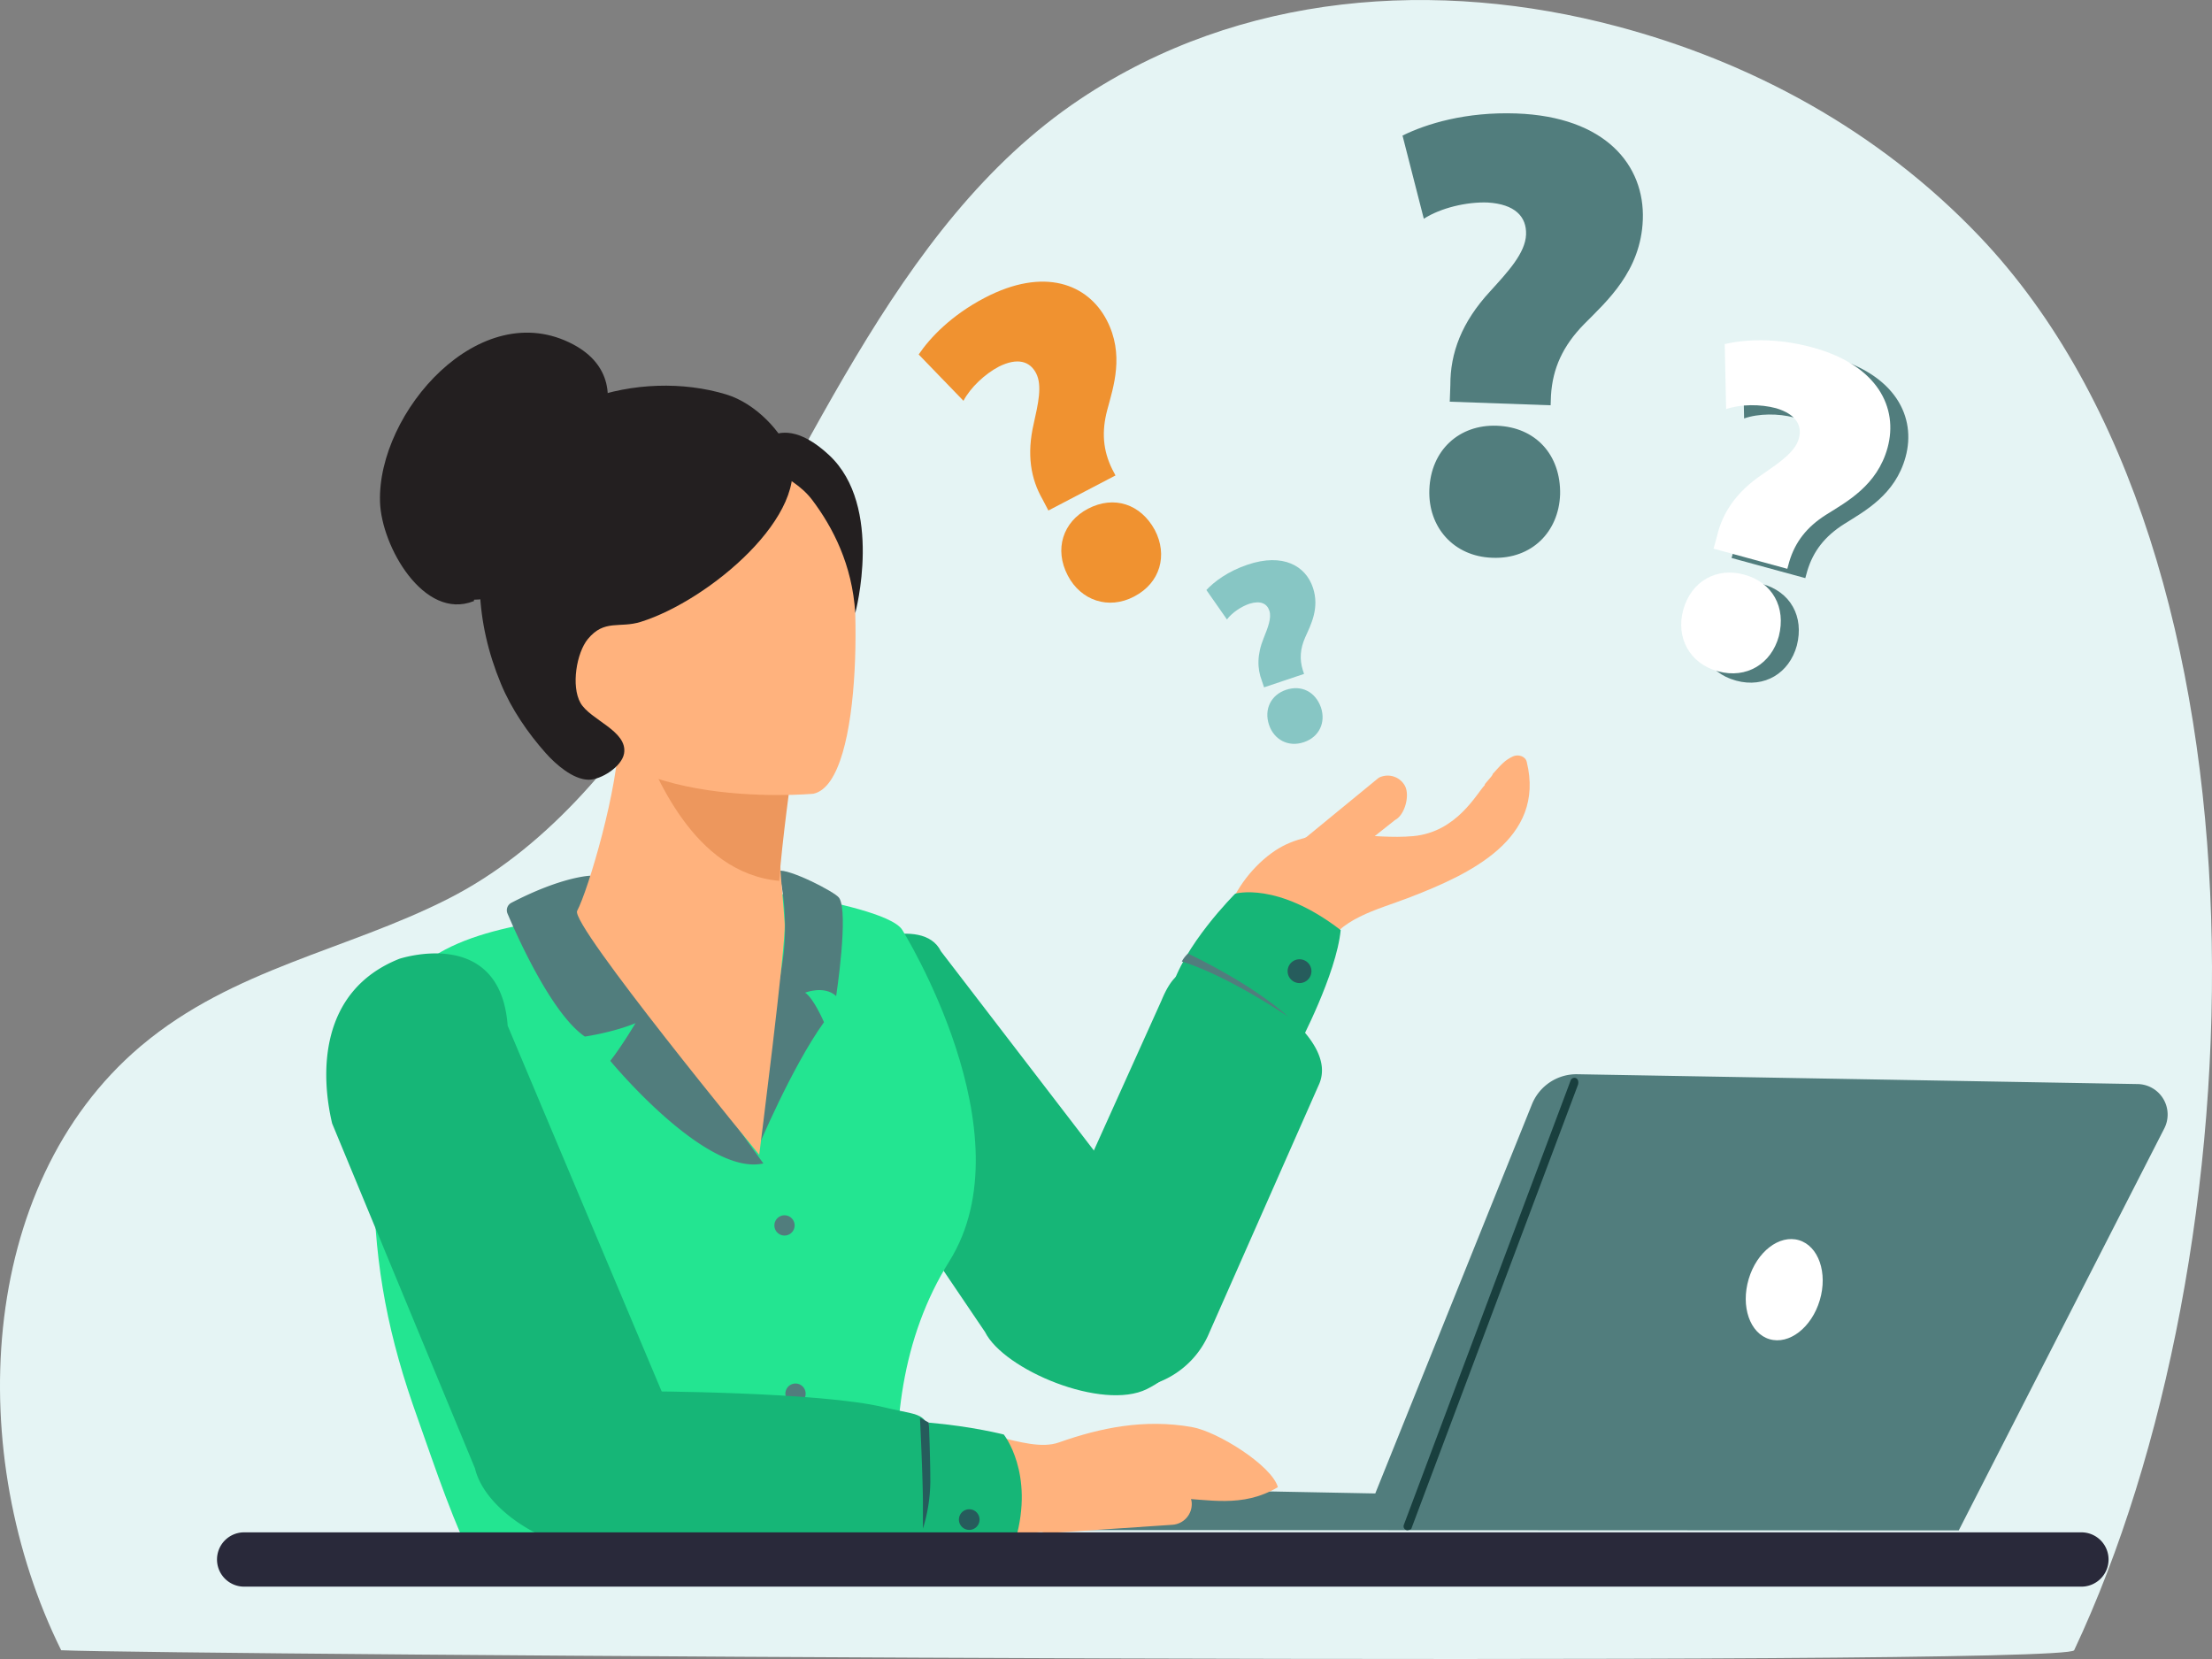
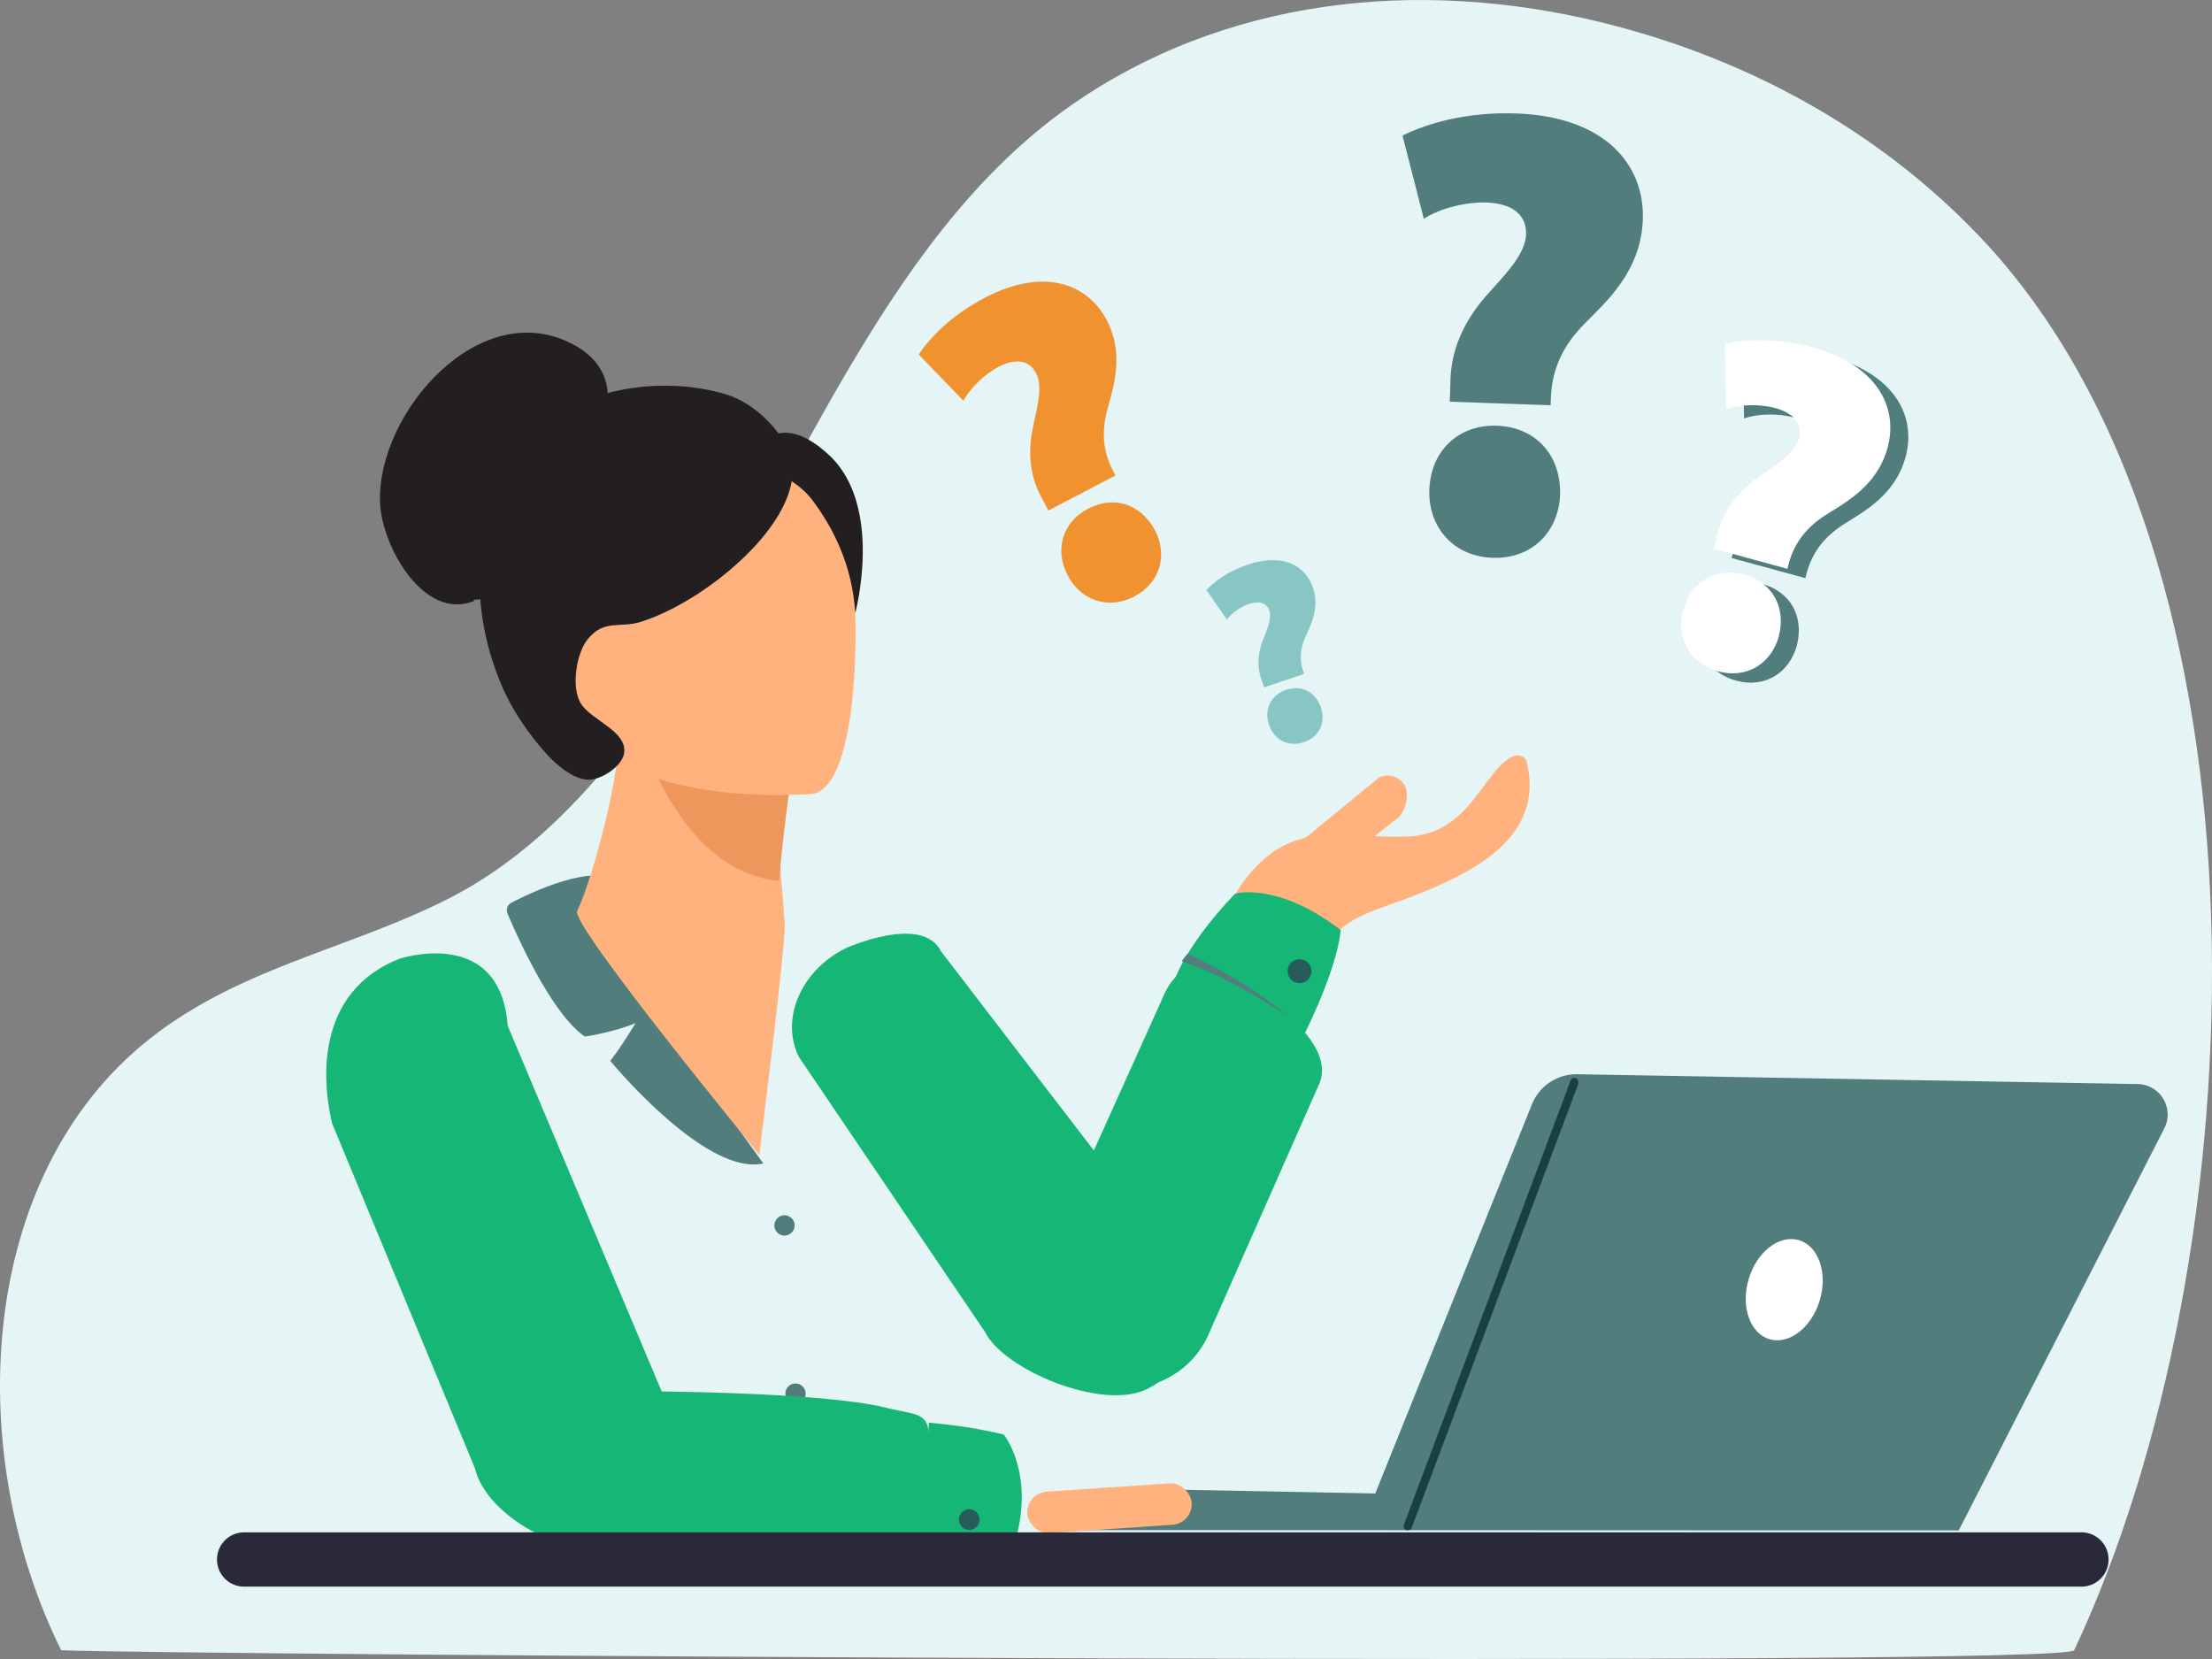
<svg xmlns="http://www.w3.org/2000/svg" width="1600" height="1200" viewBox="0 0 1600 1200">
  <rect x="0" y="0" width="1600" height="1200" fill="#808080" stroke="none" />
  <defs>
    <style>
      .cls-1 {
        fill: #e5f4f4;
      }

      .cls-2 {
        fill: #1e3865;
      }

      .cls-3 {
        fill: #ffb27d;
      }

      .cls-4 {
        fill: #16b677;
      }

      .cls-5 {
        fill: #265c5c;
      }

      .cls-6 {
        fill: #517d7d;
      }

      .cls-7 {
        fill: #23e591;
      }

      .cls-8 {
        fill: #ed975d;
      }

      .cls-9 {
        fill: #231f20;
      }

      .cls-10 {
        fill: #fff;
      }

      .cls-11 {
        fill: #193f3e;
      }

      .cls-12 {
        fill: #29293a;
      }

      .cls-13 {
        fill: #f09230;
      }

      .cls-14 {
        fill: #87c6c4;
      }
    </style>
  </defs>
  <title>Likvidum_illustration</title>
  <g id="background">
    <path class="cls-1" d="M101.35,757.07C-17.31,857.9-25.51,1052.86,44.25,1193.66c74.63,3.3,1450.19,12.44,1456.05,0C1634,909.75,1653.59,403.91,1431.9,171.07c-73.52-77.22-166.16-126.54-262.17-152C1039.66-15.53,897.37-5.86,781.35,71.66c-137.33,91.76-199,268.94-290.65,411-45.14,70-97.38,132.38-166.64,167.53C250.91,687.33,168.73,700.57,102.64,756Z" />
  </g>
  <g id="illustration">
    <path class="cls-2" d="M520.55,782.84a7.33,7.33,0,1,1,7.36,7.29A7.33,7.33,0,0,1,520.55,782.84Z" />
    <g>
      <path class="cls-3" d="M891.59,650.94c8.4-17.64,24-33.35,38.86-40.22,29.26-13.52,60.95-3.08,91.87-5.94,31.63-2.93,46-31.25,51.77-37-1.35,0,5.82-6.57,5.62-7.93,6.24-6.89,8.56-9.79,14.44-12.63,3.85-1.86,9.15-.33,10.17,3.81,13.8,56-41.69,81.42-84.24,97.9-25.88,10-50,14.53-64.12,39.37-16,28-23.91,44.73-56,18.27C881.83,691.61,882.45,670.13,891.59,650.94Z" />
      <path class="cls-3" d="M968.07,625.6l41.06-32.51c7-3.6,10.72-17.59,7.19-24.47h0a14.15,14.15,0,0,0-19.09-6l-52.34,42.92c-7,3.6.56,7.19,4.09,14.07h0A14.13,14.13,0,0,0,968.07,625.6Z" />
    </g>
    <path class="cls-4" d="M829.6,1004.74h0c-32.25,16-103.52-13.91-117.1-41.28l-134.67-199c-13.58-27.37,1.55-62.53,33.8-78.54,0,0,55.44-25.16,69,2.21L863.39,926.2C877,953.58,861.85,988.74,829.6,1004.74Z" />
    <path class="cls-4" d="M789.75,999.27h0a65.17,65.17,0,0,1-35.54-85l85.94-190.63c13.68-33.3,29.15-23.37,62.46-9.69,0,0,65.4,36.52,51.73,69.82l-79.53,180A65.19,65.19,0,0,1,789.75,999.27Z" />
    <g>
      <path class="cls-4" d="M893.46,646.43s30.43-9,76.29,26.33c-3.07,31.84-30.11,82.94-30.11,82.94s-37-30.12-92.95-38.22C855.4,684.19,893.46,646.43,893.46,646.43Z" />
      <path class="cls-5" d="M944.44,709.85a8.61,8.61,0,1,0-11.82-2.91A8.62,8.62,0,0,0,944.44,709.85Z" />
      <path class="cls-6" d="M931.67,735.31s-43-29.34-76.84-39.84a22.42,22.42,0,0,1,4.46-5.72S903.55,710.21,931.67,735.31Z" />
    </g>
-     <path class="cls-7" d="M298.4,1015.33q1.05,3,2.14,6.13c16.64,47,25.89,76.11,47.32,120.57,3.85,8,3.21,4.28,3.21,4.28l297.27-3.21s3.83-26.49,2.09-46.54c-5.51-63.62,1.49-128.72,36.26-184.28,57.83-92.44-34-239.57-34.08-239.68-7-11.46-54.21-20.62-65.58-22.81-56.46-10.87-107.87,3.79-164.81,12.08-47.87,7-121.78,15-139.19,67.65-11.9,36-12.89,77.34-12.89,115C270.14,907.14,278.53,957.44,298.4,1015.33Z" />
    <path class="cls-6" d="M552.16,841.53S430.91,676.33,427,633.44c0,0-20.16.39-57.11,19.57a6.07,6.07,0,0,0-2.84,7.67c7.24,17.12,32.12,72.79,56,89.1,0,0,20.51-3,36.64-9.72,0,0-10.17,17.07-18.26,27.27C441.4,767.33,510.36,851.08,552.16,841.53Z" />
-     <path class="cls-6" d="M563.12,629.93s9.14,32.42,2,71.75c-8,43.85-10,88.36-17.11,129,0,0,24.6-58.78,48-91.3,0,0-7.42-17.35-13.66-21.34,0,0,13.77-5.57,22.47,2.44,0,0,9.22-60.39,2.17-71C604.11,645.14,570.28,628,563.12,629.93Z" />
    <path class="cls-6" d="M560.14,886.42a7.32,7.32,0,1,1,7.36,7.28A7.32,7.32,0,0,1,560.14,886.42Z" />
    <path class="cls-6" d="M568.1,1008.09a7.32,7.32,0,1,1,7.35,7.29A7.32,7.32,0,0,1,568.1,1008.09Z" />
    <g>
      <path class="cls-3" d="M417.46,658.88c7.87-14.77,30.39-89.9,30.23-128.9l6.68,1.11L566.8,550s-2.56,30-2.63,58.22v.7c-.14,24.53,1.32,28.55,3.43,59.26,1,14.45-18.43,167.09-18.43,167.09S412.27,668.63,417.46,658.88Z" />
      <path class="cls-8" d="M572.75,557.61s-7.13,51.37-9.14,79.54c-62.67-5.81-90-78.23-101.73-106Z" />
      <path class="cls-3" d="M588.32,574.14s-165.53,15.18-177.78-76.73-21.21-144.23,72.29-162.12,116.47,14.75,128,44.43S626.31,566.07,588.32,574.14Z" />
      <path class="cls-9" d="M571,327.45c16.38,43.9-57.78,106.81-107.55,122.37-15.3,4.78-26.22-2.14-38.23,12.4-8.17,9.91-12.23,34-5.37,46.17,7,12.42,34.31,20.27,31.56,36.61-1.61,9.58-16.73,19.08-25.69,19-11.31-.15-23.81-11.22-30.87-19.14-13.13-14.74-25-32.11-32.51-50.27-18.66-45-20.21-89.74-5.7-137.69,20.44-67.53,106.7-90.39,168.58-71.62C547.45,292,565.77,313.33,571,327.45Z" />
      <path class="cls-9" d="M540.89,334.24s31.44,7.24,46.66,27.46c14.88,19.78,28.89,46.72,31.09,81.76,0,0,20.76-77.32-18.93-114.27C557.63,290,540.89,334.24,540.89,334.24Z" />
      <path class="cls-9" d="M342.52,434.86C306.68,449,275.85,395.28,274.87,363c-2-64.58,72.31-150,140-113.73,26.51,14.22,30.43,38.6,18.13,65.16C425.38,331,417.57,349,409.1,366.87c-7.19,15.18-12.53,33.82-23.62,46.43-11.57,13.14-26.4,20.26-42.63,20.48,0,.05.17-.06.15-.06C342.28,435.15,343.64,434.41,342.52,434.86Z" />
    </g>
    <path class="cls-6" d="M1416.81,1107l148.67-290.75a22.06,22.06,0,0,0-19.24-32.12l-405.32-7.11a34.73,34.73,0,0,0-32.82,21.75L994.77,1080.26l-183-3.52a28.42,28.42,0,0,0-29,28.42v1.59Z" />
    <path class="cls-10" d="M1316.29,940.52c-5.89,19.77-22.18,32.37-36.38,28.14S1259,945,1264.86,925.2s22.18-32.37,36.38-28.14S1322.18,920.75,1316.29,940.52Z" />
    <path class="cls-11" d="M1018.09,1106.86a3,3,0,0,1-1-.18,2.86,2.86,0,0,1-1.67-3.67l120.69-321.54a2.9,2.9,0,0,1,3.68-1.68c1.47.56,2.22,2.21,1.67,4.68L1020.77,1106A7.1,7.1,0,0,1,1018.09,1106.86Z" />
    <path class="cls-4" d="M444.87,1119.65h0c-35,8.31-93-22.56-101.32-57.59L240.25,812.63c-8.31-35-10-95.67,48.5-119.06,0,0,73.07-24.44,78.47,48.38l126,299.23A65.18,65.18,0,0,1,444.87,1119.65Z" />
    <path class="cls-4" d="M403.54,1070.24h0c.77-36,28-64.6,60.87-63.9,0,0,128.84.3,175.37,11.66,30.24,7.38,33.19,1.48,32.42,37.47,0,0,1.67,91-31.18,90.25l-209.64-6.85C398.53,1138.16,402.77,1106.23,403.54,1070.24Z" />
    <g>
-       <path class="cls-3" d="M681,1107.16l36.15,1.6c21.11.94,39.91.55,60.8-5.16,27.19-7.43,42.54-20.82,71.38-20,24.44.66,49.1,7.54,75-7.89-4.34-15.59-43.48-40.18-62.14-43.47-34.44-6.07-66.2.48-96.24,11.11-25,8.85-65.07-19.49-84.83-.72C666.94,1056.07,671.65,1094.09,681,1107.16Z" />
      <rect class="cls-3" x="742.85" y="1076.01" width="119.2" height="30" rx="15" transform="translate(1676.25 2125.76) rotate(176.16)" />
      <g>
        <path class="cls-4" d="M726.07,1037.64s22.31,27.74,8.5,76c-26.66,7.71-76.51,2.25-76.51,2.25s11.66-37.67,13.8-86.86C703.79,1031.8,726.07,1037.64,726.07,1037.64Z" />
        <path class="cls-5" d="M696.57,1105.1a7.46,7.46,0,1,0-1.44-10.45A7.45,7.45,0,0,0,696.57,1105.1Z" />
      </g>
    </g>
    <path class="cls-12" d="M1505.57,1108.39h-1329a19.62,19.62,0,0,0-19.6,19.64h0a19.62,19.62,0,0,0,19.6,19.63h1329a19.62,19.62,0,0,0,19.6-19.63h0A19.62,19.62,0,0,0,1505.57,1108.39Z" />
-     <path class="cls-5" d="M665.45,1025.48s2.13,44.32,2.13,62.25v17.94a118.53,118.53,0,0,0,5.35-33.76c0-17.94-1.07-42.87-1.07-42.87Z" />
    <path class="cls-13" d="M758.33,369.27l-4.18-8c-8.64-15-11.59-32.65-6.41-54.92,3.15-14.16,6.32-27.55,1.66-36.46-4.5-8.6-13.38-11.38-26.75-4.78-10.14,5.3-20.66,15.1-25.75,24.8L664.51,256.4c8.15-12.08,23.52-28.33,47.78-41,43-22.48,74.54-10,88.19,16.07,13,24.88,4.91,48.28.41,65.11-4.21,15.88-3,29.35,3.56,42.72l2.41,4.61Zm61.9,62.28c-18.43,9.64-38.4,2.87-47.87-15.25-10-19.05-3.5-38.85,14.63-48.33,18.73-9.79,38.07-3.47,48.33,15.41,9.48,18.12,3.95,38.22-14.79,48Z" />
    <path class="cls-14" d="M914.33,497.17l-1.6-4.76c-3.44-9-3.51-19,1.3-30.8,3-7.52,5.9-14.61,4.12-19.93-1.72-5.13-6.37-7.44-14.31-5-6,2-12.69,6.5-16.35,11.4l-14.88-21.31c5.55-5.93,15.43-13.52,29.91-18.37,25.65-8.6,41.91,1,47.13,16.6,5,14.84-1.54,27-5.5,35.88-3.72,8.38-4.25,15.89-1.8,23.83l.92,2.75Zm28.59,39.73c-11,3.69-21.39-1.8-25-12.61-3.8-11.36,1.5-21.69,12.3-25.31,11.18-3.75,21.27,1.43,25.26,12.73,3.62,10.81-1.19,21.39-12.37,25.13Z" />
    <path class="cls-6" d="M1048.65,290.55l.43-12c-.1-23.1,8.09-45.44,28.76-67.79,13-14.32,25.48-27.73,26-41.11.46-12.92-8-22-27.81-23.17-15.22-.55-33.86,3.87-46.15,11.74l-15.4-60.15c17.4-8.61,45.89-17.29,82.34-16,64.59,2.32,92.89,37.52,91.48,76.73-1.34,37.37-26.14,59.12-42.44,75.63-15.34,15.61-22.86,32-24,51.8l-.25,6.92Zm30.59,112.89c-27.68-1-46.33-22-45.35-49.21,1-28.6,21.56-47.27,48.78-46.29,28.14,1,46.36,21.07,45.8,49.69-1,27.22-20.63,46.84-48.77,45.83Z" />
    <g>
      <path class="cls-6" d="M1255.5,492.24c-20.26-5.52-30.39-24.25-25-44.18,5.71-20.93,24.1-31.15,44-25.72,20.6,5.62,30.58,23.58,25.2,44.61-5.43,19.92-23.33,31-43.93,25.38Zm-3-88.63,2.4-8.78c3.93-17.06,13.84-32.14,33-45.06,12.06-8.32,23.61-16,26.28-25.85,2.58-9.45-2.09-17.62-16.52-21.92-11.14-3-25.66-3-36.1.68l-1-47.07c14.34-3.34,36.87-4.81,63.55,2.46,47.28,12.9,62.07,43.79,54.24,72.49-7.46,27.35-29.53,39.11-44.42,48.47-14,8.87-22.41,19.65-26.71,34.07l-1.39,5.07Z" />
      <path class="cls-10" d="M1242.48,485.5c-20.26-5.53-30.39-24.25-25-44.18,5.71-20.93,24.1-31.16,44-25.72,20.6,5.62,30.57,23.58,25.2,44.61-5.44,19.92-23.34,31-43.93,25.38Zm-3-88.63,2.4-8.78c3.93-17.07,13.85-32.14,33-45.06,12.07-8.32,23.61-16.06,26.28-25.85,2.58-9.45-2.08-17.62-16.51-21.92-11.15-3-25.66-3-36.1.67l-1-47.06c14.34-3.34,36.87-4.82,63.55,2.46,47.27,12.9,62.07,43.78,54.24,72.49-7.47,27.35-29.54,39.11-44.43,48.47-14,8.87-22.41,19.64-26.71,34.07l-1.38,5.07Z" />
    </g>
  </g>
</svg>